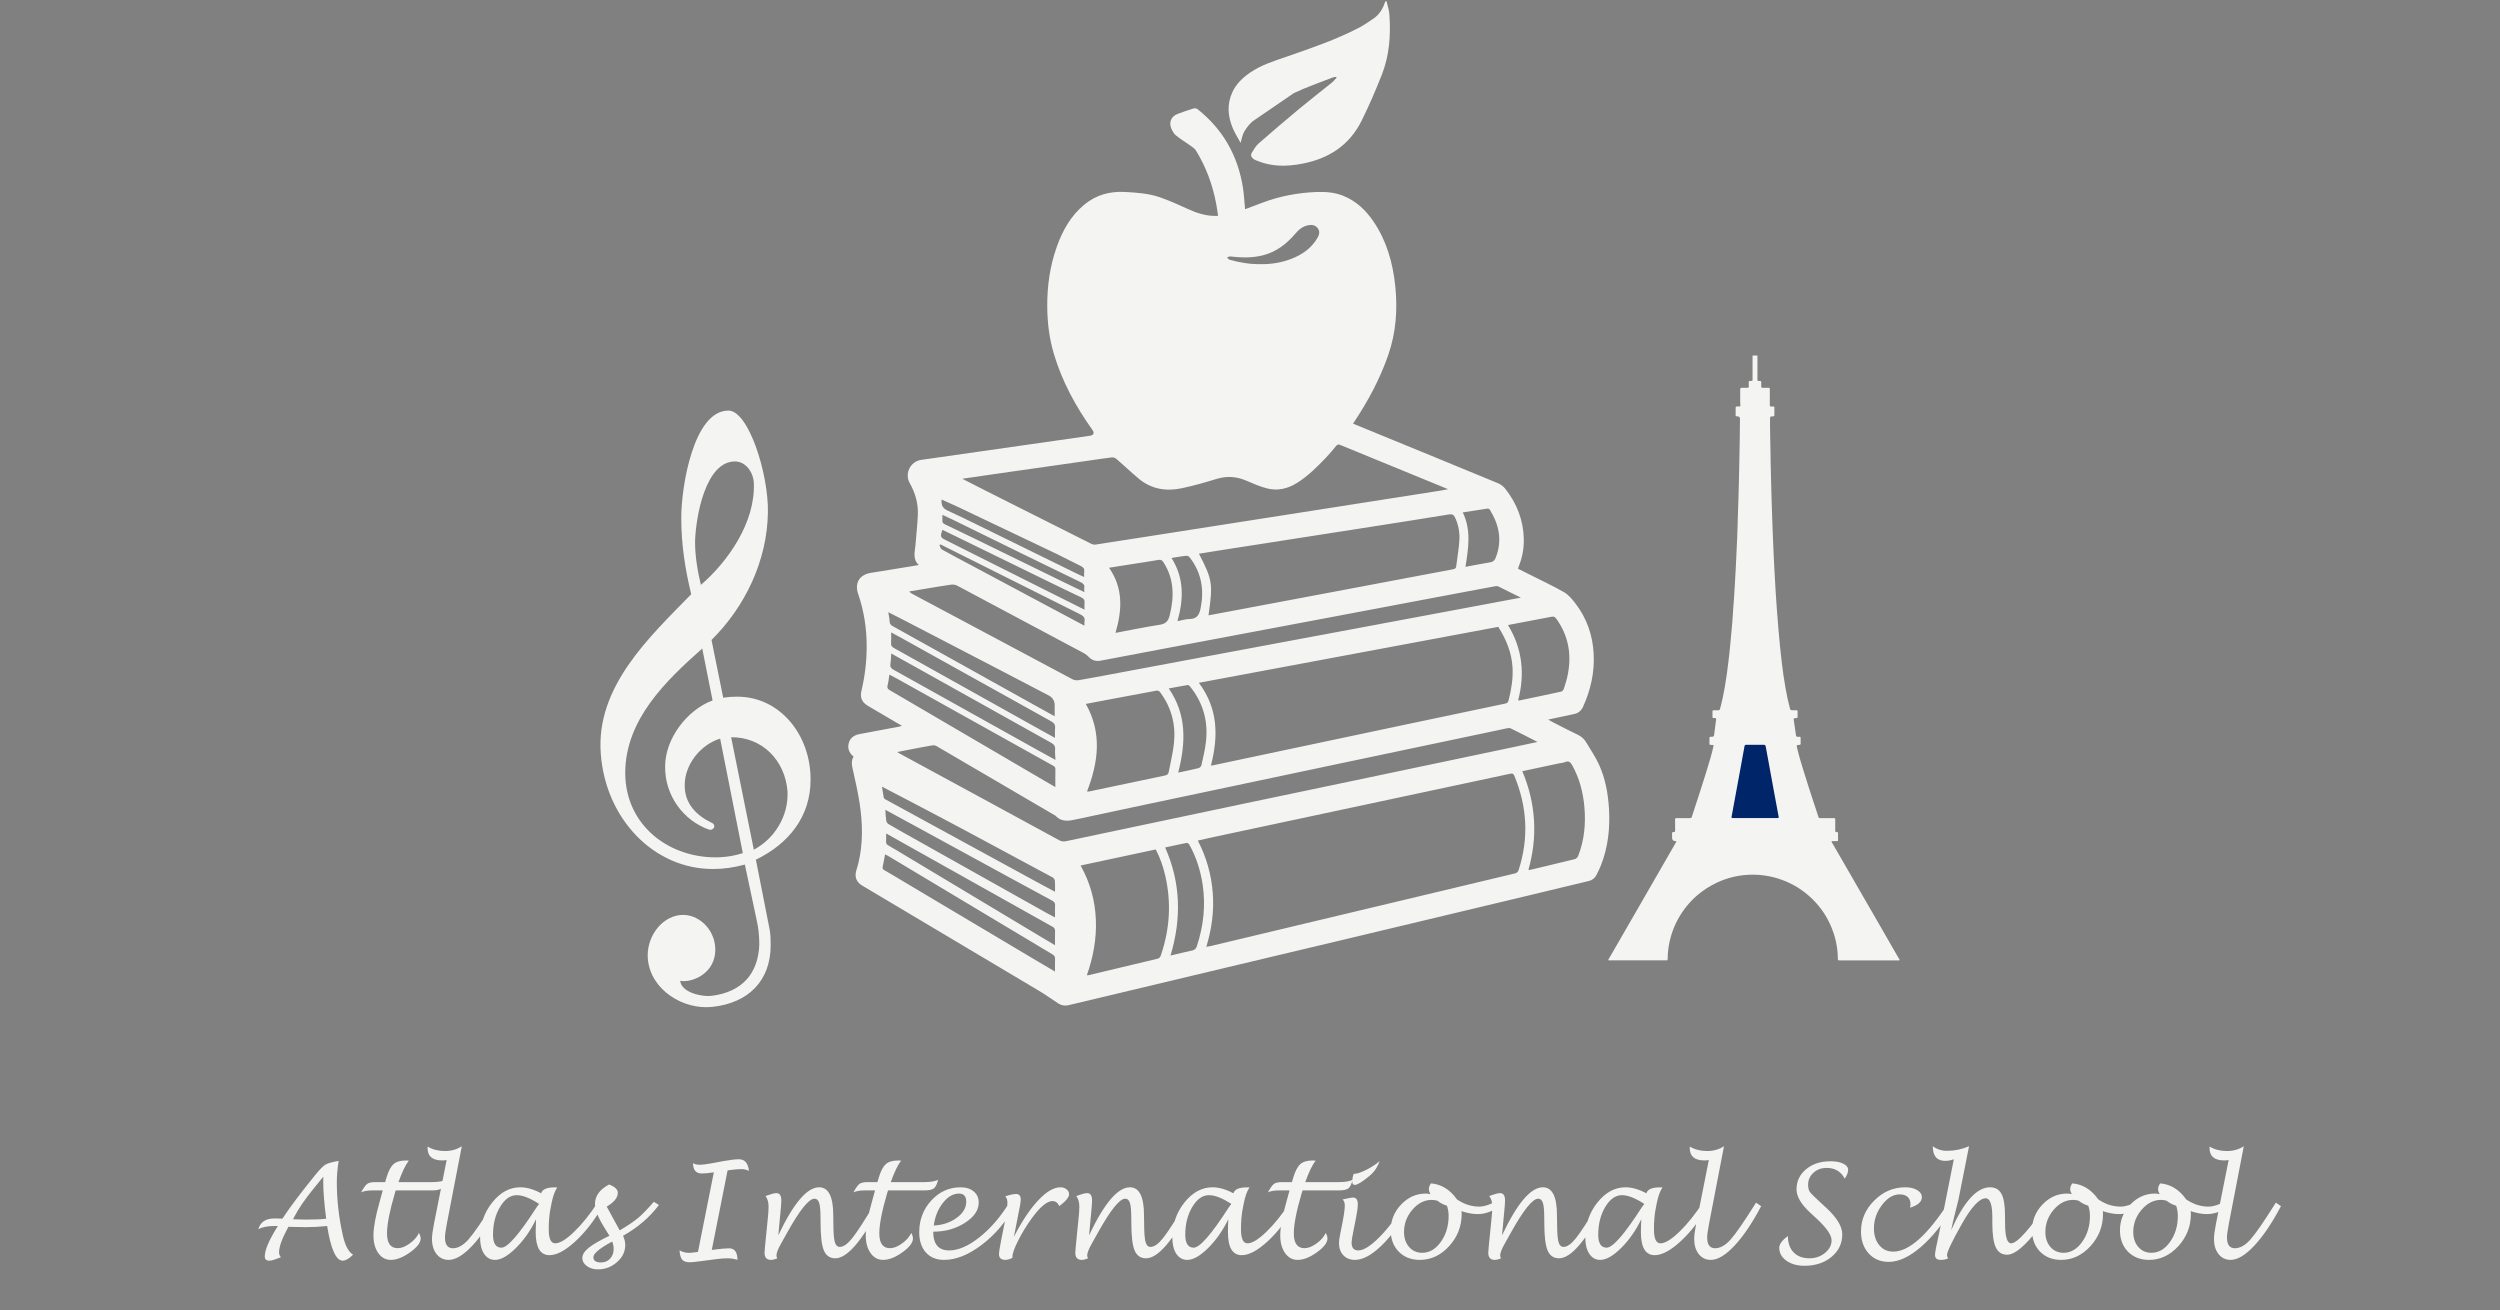
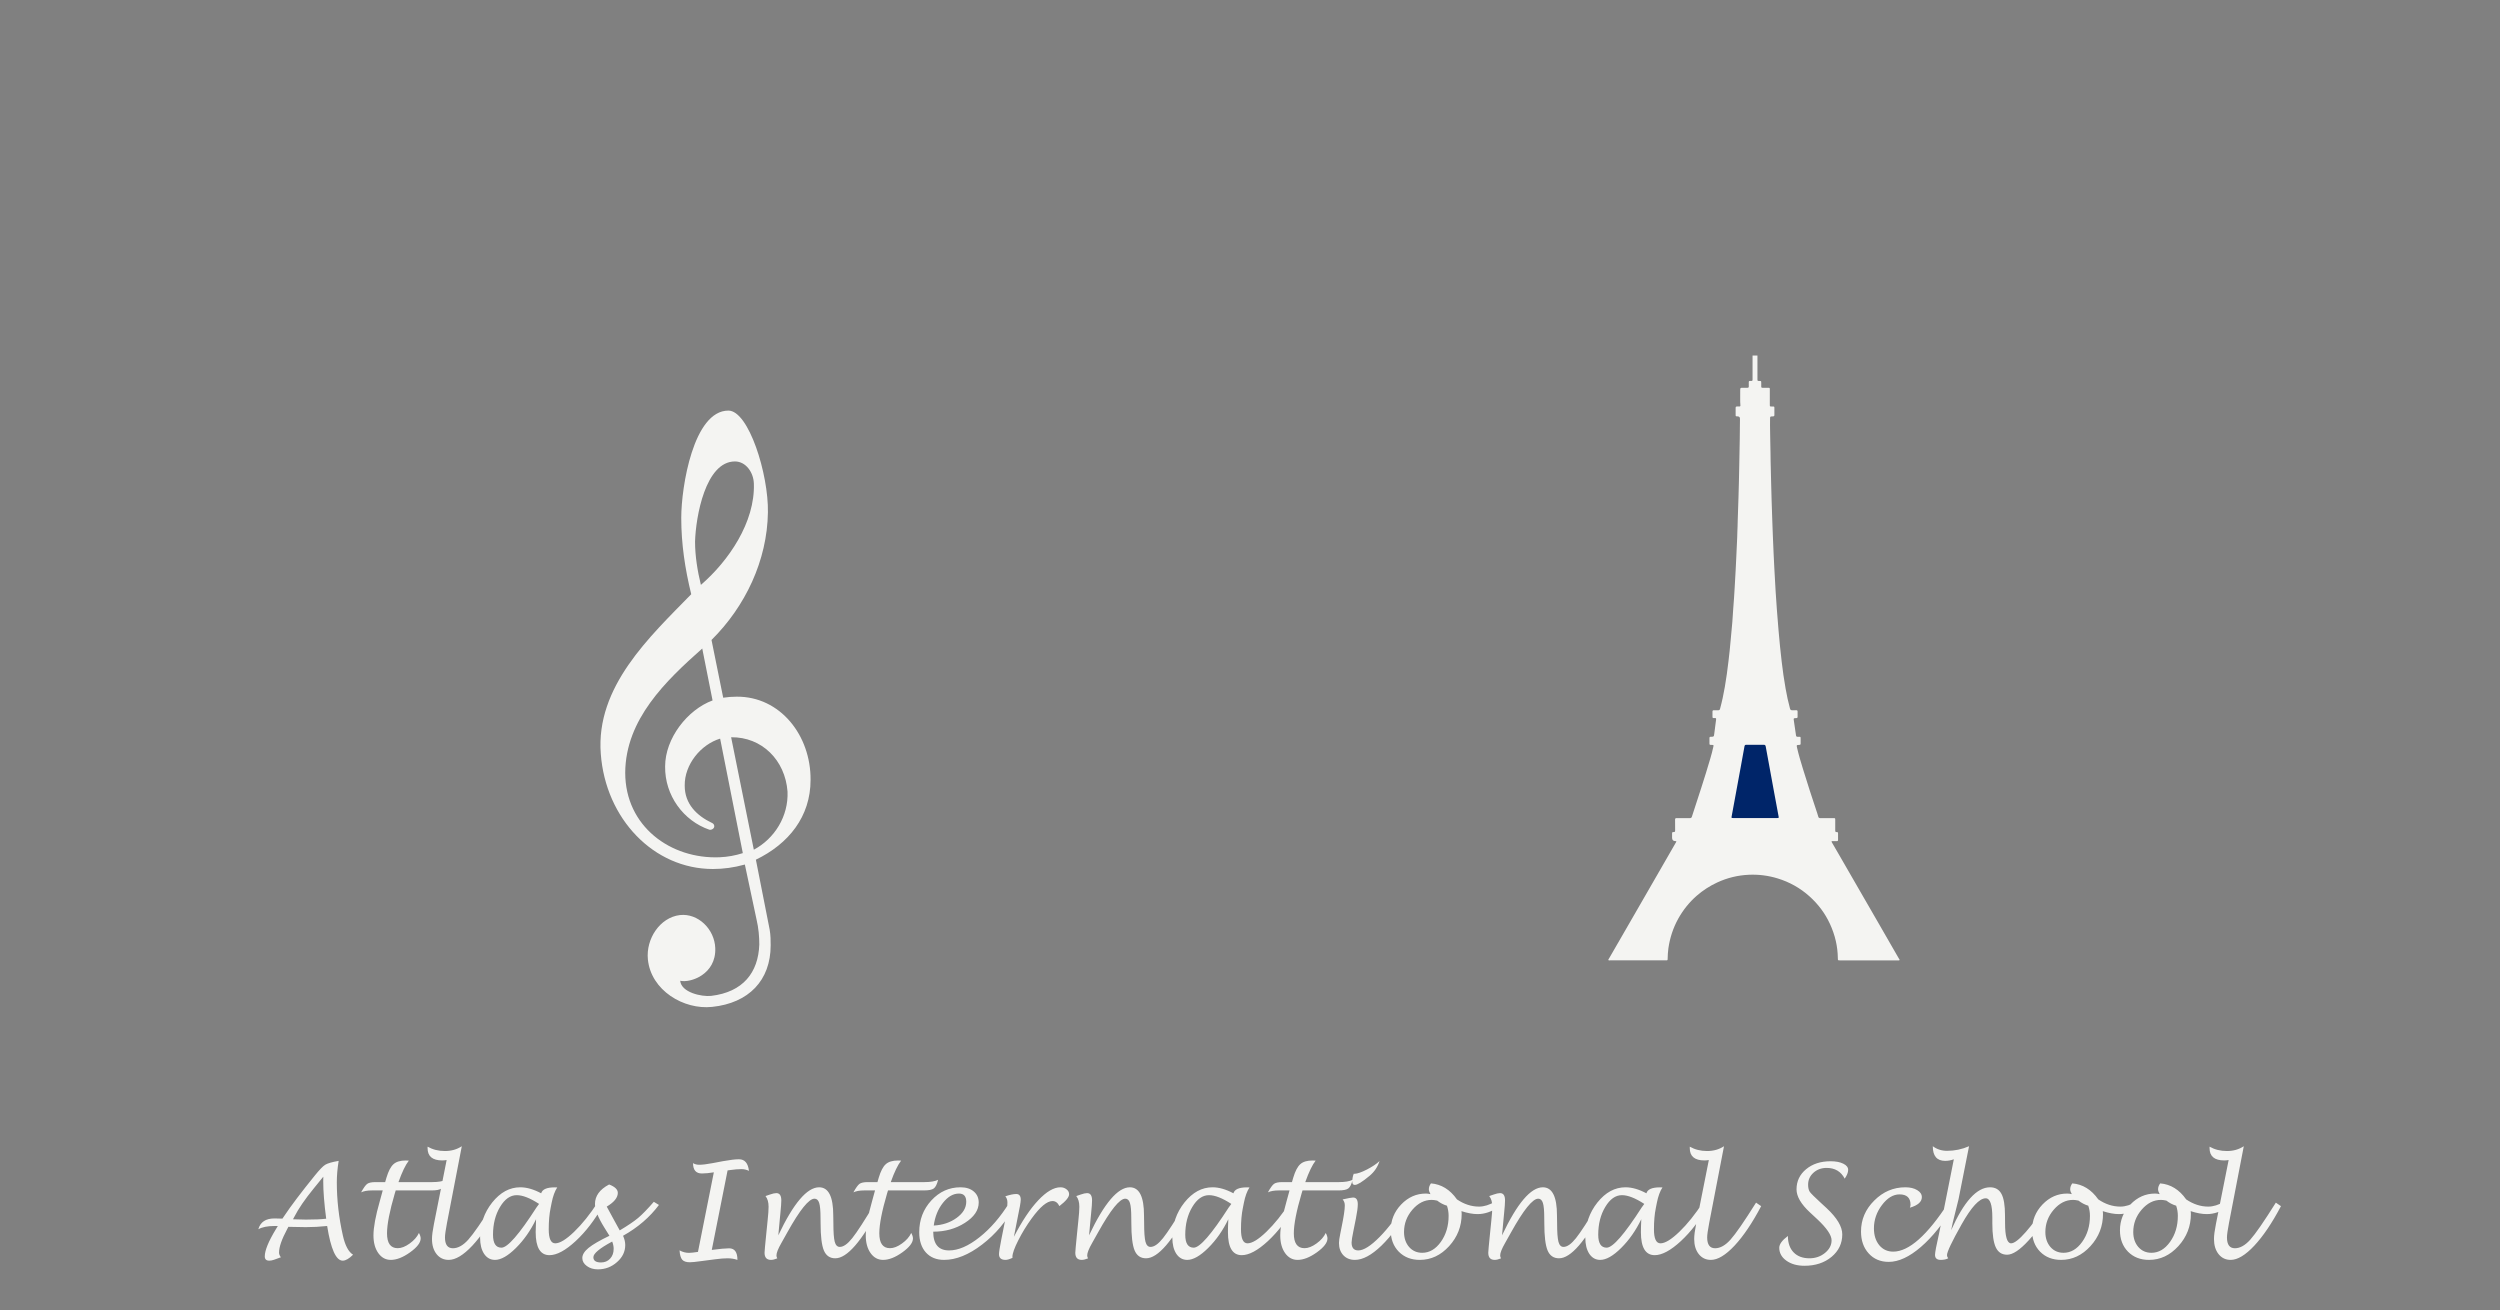
<svg xmlns="http://www.w3.org/2000/svg" width="229" height="120" viewBox="0 0 229 120" fill="none">
  <rect x="0" y="0" width="229" height="120" fill="#808080" stroke="none" />
-   <path fill-rule="evenodd" clip-rule="evenodd" d="M123.936 38.806C124.644 39.096 125.342 39.382 126.039 39.668C129.766 41.197 133.496 42.722 137.216 44.263C137.459 44.365 137.702 44.542 137.864 44.747C138.946 46.106 139.547 47.656 139.581 49.399C139.596 50.24 139.441 51.063 139.129 51.853C139.099 51.927 139.075 52.001 139.043 52.089C139.349 52.242 139.639 52.388 139.929 52.537C141.041 53.097 142.174 53.623 143.256 54.24C143.672 54.476 144.012 54.89 144.311 55.279C145.346 56.628 145.884 58.165 145.978 59.865C146.075 61.577 145.708 63.19 145.009 64.74C144.849 65.095 144.581 65.325 144.187 65.406C143.418 65.563 142.651 65.734 141.812 65.914C141.992 66.015 142.118 66.09 142.248 66.157C143.013 66.546 143.771 66.949 144.545 67.313C144.901 67.48 145.139 67.734 145.33 68.055C145.713 68.703 146.147 69.331 146.457 70.013C147.055 71.315 147.305 72.707 147.386 74.138C147.487 75.895 147.294 77.604 146.651 79.251C146.531 79.555 146.39 79.849 146.239 80.142C146.093 80.425 145.868 80.619 145.546 80.695C143.621 81.156 141.697 81.624 139.772 82.085C134.115 83.437 128.455 84.789 122.798 86.139C119.322 86.966 115.847 87.79 112.374 88.618C107.538 89.769 102.704 90.923 97.87 92.077C97.53 92.158 97.219 92.095 96.932 91.911C96.351 91.533 95.791 91.128 95.197 90.772C92.579 89.205 89.952 87.65 87.329 86.089C84.54 84.429 81.748 82.771 78.961 81.109C78.432 80.794 78.259 80.301 78.444 79.716C78.511 79.503 78.574 79.287 78.628 79.069C79.058 77.274 79.022 75.463 78.754 73.657C78.59 72.559 78.336 71.475 78.095 70.388C78.012 70.015 77.971 69.666 78.189 69.306C77.868 69.043 77.674 68.712 77.706 68.296C77.749 67.738 78.113 67.361 78.7 67.248C79.912 67.016 81.127 66.791 82.34 66.564C82.416 66.551 82.49 66.524 82.621 66.488C81.856 66.038 81.136 65.617 80.418 65.194C80.119 65.019 79.82 64.841 79.521 64.668C78.947 64.335 78.758 63.908 78.914 63.253C79.224 61.937 79.386 60.603 79.388 59.249C79.393 57.591 79.148 55.978 78.608 54.408C78.266 53.416 78.718 52.651 79.746 52.478C81.084 52.253 82.425 52.044 83.766 51.826C83.883 51.808 84 51.781 84.157 51.752C83.568 51.201 83.811 50.541 83.858 49.916C83.925 48.989 84.04 48.067 84.076 47.14C84.114 46.11 83.835 45.141 83.327 44.241C82.839 43.377 83.394 42.266 84.375 42.126C88.496 41.539 92.615 40.95 96.734 40.361C97.753 40.214 98.772 40.068 99.793 39.922C100.2 39.864 100.281 39.679 100.049 39.355C98.529 37.22 97.289 34.942 96.536 32.42C96.113 31.003 95.937 29.55 95.928 28.07C95.917 26.205 96.171 24.387 96.794 22.626C97.319 21.142 98.065 19.796 99.293 18.768C100.391 17.851 101.655 17.504 103.079 17.585C104.154 17.646 105.227 17.718 106.244 18.071C107.108 18.37 107.949 18.748 108.782 19.131C109.607 19.511 110.451 19.79 111.368 19.778C111.418 19.778 111.467 19.774 111.58 19.767C111.521 19.392 111.472 19.034 111.407 18.681C111.08 16.937 110.478 15.297 109.546 13.784C109.447 13.622 109.27 13.502 109.11 13.388C108.649 13.057 108.161 12.76 107.718 12.407C107.529 12.256 107.398 12.009 107.295 11.779C107.047 11.226 107.272 10.671 107.839 10.448C108.332 10.254 108.838 10.088 109.344 9.933C109.447 9.901 109.614 9.933 109.699 10.002C112.03 11.851 113.391 14.267 113.854 17.194C113.955 17.837 113.984 18.489 114.05 19.164C114.585 18.962 115.116 18.759 115.647 18.561C117.228 17.972 118.861 17.655 120.551 17.59C121.41 17.556 122.24 17.612 123.043 17.936C124.222 18.413 125.101 19.243 125.803 20.278C127.018 22.061 127.582 24.07 127.805 26.189C128.032 28.349 127.875 30.479 127.157 32.537C126.419 34.658 125.373 36.631 124.136 38.505C124.075 38.599 124.012 38.691 123.934 38.813L123.936 38.806ZM110.498 86.728C110.673 86.699 110.781 86.685 110.889 86.66C114.232 85.862 117.577 85.063 120.922 84.265C123.72 83.597 126.52 82.931 129.321 82.263C132.488 81.509 135.655 80.758 138.82 79.993C138.928 79.966 139.059 79.836 139.095 79.728C140.058 76.79 139.893 73.902 138.712 71.056C138.634 70.867 138.541 70.831 138.343 70.872C134.591 71.679 130.839 72.478 127.087 73.276C121.738 74.417 116.389 75.557 111.042 76.698C110.61 76.79 110.181 76.891 109.72 76.995C110.514 78.527 110.957 80.106 111.087 81.775C111.22 83.442 110.999 85.07 110.5 86.726L110.498 86.728ZM110.921 70.123C111.015 70.114 111.056 70.114 111.096 70.105C113.152 69.671 115.208 69.234 117.264 68.8C120.978 68.015 124.692 67.228 128.406 66.443C131.559 65.777 134.715 65.109 137.871 64.45C138.058 64.412 138.141 64.337 138.188 64.153C138.436 63.158 138.609 62.162 138.548 61.127C138.467 59.762 137.963 58.561 137.241 57.42C128.104 59.128 118.985 60.83 109.814 62.544C111.578 64.891 111.618 67.439 110.918 70.125L110.921 70.123ZM88.147 43.856C88.962 44.272 89.684 44.646 90.413 45.012C93.605 46.621 96.797 48.227 99.991 49.828C100.09 49.878 100.225 49.9 100.335 49.885C102 49.633 103.662 49.372 105.324 49.111C109.899 48.395 114.47 47.678 119.046 46.963C123.338 46.29 127.632 45.617 131.924 44.945C132.137 44.911 132.351 44.868 132.648 44.812C132.236 44.644 131.908 44.506 131.579 44.371C128.646 43.17 125.711 41.969 122.777 40.761C122.611 40.694 122.51 40.698 122.388 40.846C122.1 41.204 121.803 41.555 121.489 41.888C120.672 42.747 119.835 43.586 118.823 44.225C117.97 44.763 117.048 44.988 116.072 44.74C115.415 44.574 114.783 44.297 114.158 44.027C113.247 43.633 112.347 43.582 111.391 43.881C110.361 44.203 109.317 44.495 108.262 44.72C106.816 45.03 105.45 44.808 104.285 43.827C103.599 43.249 102.949 42.63 102.272 42.043C102.166 41.951 101.986 41.881 101.851 41.897C101.232 41.964 100.618 42.066 100.002 42.153C97.055 42.574 94.106 42.992 91.159 43.415C90.181 43.555 89.205 43.699 88.145 43.854L88.147 43.856ZM110.696 56.365C110.779 56.349 110.858 56.336 110.936 56.322C114.365 55.677 117.793 55.036 121.223 54.388C125.193 53.639 129.161 52.885 133.132 52.139C133.305 52.105 133.37 52.035 133.39 51.864C133.485 51.077 133.631 50.292 133.678 49.5C133.723 48.785 133.597 48.078 133.287 47.415C133.163 47.152 133.024 47.073 132.724 47.122C130.459 47.493 128.192 47.847 125.927 48.202C123.347 48.605 120.769 49.005 118.189 49.408C116.031 49.743 113.874 50.078 111.722 50.416C111.092 50.514 110.464 50.618 109.823 50.721C111.065 53.117 111.116 53.448 110.698 56.365H110.696ZM140.838 67.963C139.965 67.518 139.176 67.111 138.382 66.719C138.285 66.672 138.143 66.688 138.029 66.713C137.309 66.861 136.591 67.021 135.874 67.171C131.55 68.082 127.227 68.991 122.903 69.902C118.969 70.732 115.037 71.562 111.105 72.395C106.973 73.267 102.836 74.136 98.706 75.026C97.98 75.182 97.282 75.366 96.691 74.723C93.053 72.593 89.418 70.462 85.779 68.339C85.678 68.281 85.531 68.254 85.417 68.274C84.692 68.397 83.973 68.537 83.251 68.674C82.913 68.739 82.578 68.807 82.182 68.886C82.29 68.953 82.34 68.989 82.391 69.016C84.785 70.316 87.18 71.614 89.574 72.914C92.057 74.262 94.543 75.609 97.022 76.966C97.235 77.082 97.431 77.1 97.663 77.051C98.65 76.835 99.64 76.633 100.63 76.423C104.953 75.512 109.276 74.597 113.595 73.688C117.75 72.815 121.907 71.949 126.062 71.076C130.205 70.206 134.351 69.335 138.494 68.463C139.252 68.303 140.008 68.141 140.838 67.963ZM139.313 54.743C138.562 54.368 137.898 54.033 137.23 53.709C137.156 53.673 137.052 53.682 136.967 53.697C135.572 53.956 134.178 54.217 132.785 54.48C129.125 55.171 125.465 55.864 121.808 56.554C117.545 57.357 113.283 58.158 109.024 58.963C106.287 59.481 103.549 60 100.812 60.518C100.375 60.601 100.007 60.475 99.701 60.151C99.604 60.05 99.494 59.953 99.374 59.883C99.073 59.71 98.765 59.553 98.459 59.391C94.867 57.474 91.276 55.553 87.68 53.646C87.522 53.562 87.306 53.529 87.131 53.553C86.332 53.664 85.538 53.803 84.744 53.934C84.258 54.012 83.775 54.093 83.289 54.174C83.383 54.298 83.487 54.359 83.593 54.415C85.637 55.506 87.682 56.593 89.727 57.683C92.563 59.197 95.397 60.716 98.239 62.221C98.403 62.306 98.632 62.335 98.817 62.304C99.822 62.135 100.825 61.939 101.829 61.753C105.308 61.103 108.788 60.45 112.268 59.8C116.238 59.058 120.211 58.318 124.183 57.575C127.211 57.009 130.241 56.442 133.271 55.875C135.255 55.504 137.241 55.13 139.317 54.741L139.313 54.743ZM105.862 77.809C103.556 78.302 101.284 78.787 98.981 79.28C99.865 80.853 100.312 82.504 100.382 84.256C100.452 85.995 100.139 87.68 99.554 89.337C99.631 89.333 99.671 89.337 99.71 89.328C101.804 88.827 103.898 88.323 105.994 87.828C106.192 87.781 106.273 87.686 106.336 87.502C107.16 85.095 107.308 82.652 106.728 80.175C106.537 79.361 106.269 78.569 105.864 77.809H105.862ZM99.572 72.5C99.662 72.505 99.694 72.512 99.721 72.507C102.056 72.014 104.388 71.517 106.726 71.034C106.928 70.991 107.022 70.897 107.056 70.708C107.22 69.817 107.452 68.933 107.54 68.035C107.706 66.35 107.299 64.796 106.276 63.422C106.17 63.28 106.075 63.235 105.898 63.269C104.406 63.554 102.911 63.829 101.417 64.108C100.778 64.227 100.139 64.351 99.46 64.479C100.965 67.14 100.612 69.803 99.572 72.5ZM139.443 70.642C140.058 72.093 140.417 73.578 140.514 75.128C140.611 76.675 140.422 78.189 140.004 79.676C140.06 79.687 140.08 79.698 140.098 79.694C141.488 79.363 142.878 79.037 144.262 78.693C144.379 78.664 144.511 78.524 144.559 78.407C145.123 76.975 145.263 75.481 145.134 73.958C145.018 72.593 144.68 71.288 144.005 70.082C143.846 69.797 143.684 69.673 143.355 69.808C143.159 69.887 142.939 69.896 142.728 69.941C141.643 70.172 140.559 70.404 139.441 70.642H139.443ZM138.134 57.254C139.461 59.44 139.689 61.741 139.063 64.141C139.133 64.157 139.153 64.166 139.169 64.164C140.447 63.896 141.727 63.633 143 63.352C143.099 63.33 143.213 63.197 143.249 63.089C143.387 62.664 143.524 62.232 143.609 61.793C143.969 59.955 143.679 58.243 142.575 56.7C142.471 56.556 142.372 56.444 142.156 56.487C140.836 56.745 139.511 56.991 138.137 57.252L138.134 57.254ZM101.588 52.008C102.911 53.895 102.785 55.906 102.179 57.971C103.567 57.713 104.886 57.434 106.215 57.231C106.771 57.146 107.007 56.916 107.142 56.372C107.569 54.669 107.56 53.041 106.577 51.509C106.453 51.315 106.339 51.25 106.111 51.288C105.367 51.419 104.62 51.527 103.876 51.644C103.133 51.761 102.389 51.88 101.588 52.006V52.008ZM96.671 72.093C96.671 71.508 96.664 70.987 96.675 70.467C96.68 70.296 96.612 70.219 96.47 70.141C91.702 67.486 86.935 64.825 82.169 62.166C81.944 62.041 81.714 61.924 81.469 61.795C81.41 62.153 81.386 62.461 81.307 62.754C81.24 62.997 81.307 63.107 81.521 63.233C86.094 65.903 90.662 68.582 95.231 71.259C95.694 71.531 96.162 71.799 96.671 72.096V72.093ZM106.728 77.629C108.161 80.859 108.235 84.15 107.218 87.529C107.918 87.365 108.559 87.203 109.207 87.065C109.447 87.014 109.558 86.894 109.634 86.663C110.239 84.829 110.448 82.96 110.165 81.048C109.971 79.746 109.576 78.506 108.934 77.352C108.894 77.28 108.761 77.197 108.692 77.211C108.041 77.337 107.396 77.485 106.728 77.629ZM96.639 88.995C96.639 88.555 96.626 88.199 96.644 87.841C96.655 87.628 96.569 87.515 96.389 87.41C91.373 84.409 86.359 81.404 81.345 78.398C81.264 78.349 81.177 78.313 81.071 78.259C80.997 78.657 80.943 79.019 80.857 79.375C80.814 79.552 80.866 79.629 81.012 79.712C81.57 80.031 82.121 80.364 82.672 80.693C86.827 83.167 90.982 85.639 95.136 88.111C95.616 88.397 96.097 88.678 96.639 88.995ZM81.638 59.859C81.611 60.212 81.611 60.522 81.561 60.821C81.514 61.103 81.633 61.228 81.863 61.357C86.348 63.851 90.827 66.355 95.31 68.856C95.751 69.102 96.194 69.34 96.682 69.608C96.666 69.248 96.621 68.948 96.648 68.658C96.677 68.328 96.533 68.175 96.261 68.024C92.401 65.876 88.546 63.719 84.69 61.561C83.685 60.999 82.681 60.439 81.638 59.859ZM96.608 65.613C96.608 65.235 96.605 64.918 96.608 64.603C96.612 64.198 96.407 63.885 96.079 63.714C93.234 62.218 90.379 60.743 87.527 59.26C85.961 58.446 84.395 57.632 82.828 56.82C82.36 56.577 81.885 56.34 81.368 56.077C81.415 56.392 81.48 56.651 81.487 56.912C81.492 57.139 81.588 57.252 81.777 57.357C86.047 59.73 90.314 62.11 94.581 64.488C95.238 64.855 95.897 65.219 96.608 65.613ZM92.541 80.416C89.407 78.707 86.274 76.997 83.14 75.287C82.488 74.932 81.836 74.579 81.098 74.178C81.125 74.561 81.129 74.865 81.177 75.162C81.195 75.278 81.282 75.425 81.381 75.483C82.076 75.892 82.78 76.282 83.482 76.678C87.599 78.99 91.717 81.3 95.836 83.61C96.086 83.75 96.342 83.88 96.641 84.04C96.641 83.624 96.628 83.275 96.646 82.931C96.657 82.713 96.569 82.603 96.387 82.504M96.639 67.59C96.639 67.252 96.617 66.976 96.646 66.706C96.677 66.389 96.56 66.222 96.279 66.065C91.729 63.541 87.183 61.006 82.636 58.473C82.31 58.291 81.982 58.118 81.629 57.926C81.629 58.291 81.647 58.603 81.622 58.916C81.604 59.15 81.705 59.258 81.894 59.364C86.386 61.87 90.874 64.38 95.364 66.888C95.769 67.115 96.178 67.336 96.639 67.59ZM96.639 86.579C96.639 86.103 96.63 85.698 96.644 85.293C96.65 85.097 96.59 84.989 96.41 84.888C92.151 82.508 87.9 80.119 83.646 77.733C82.848 77.285 82.049 76.837 81.17 76.345C81.17 76.628 81.186 76.849 81.165 77.064C81.147 77.253 81.215 77.355 81.379 77.447C81.894 77.739 82.4 78.047 82.906 78.351C87.075 80.85 91.24 83.349 95.406 85.849C95.796 86.082 96.187 86.312 96.641 86.582L96.639 86.579ZM87.968 75.829C86.267 74.921 84.558 74.03 82.85 73.132C82.184 72.782 81.516 72.437 80.79 72.059C80.85 72.433 80.893 72.752 80.956 73.07C80.97 73.132 81.051 73.195 81.116 73.229C82.555 74.019 83.997 74.804 85.442 75.591C88.809 77.429 92.176 79.267 95.544 81.102C95.892 81.293 96.248 81.476 96.639 81.683C96.639 81.316 96.657 81.008 96.63 80.704C96.619 80.587 96.533 80.432 96.434 80.378M107.922 70.773C108.588 70.629 109.189 70.51 109.78 70.363C109.886 70.336 110.023 70.208 110.046 70.105C110.203 69.398 110.379 68.692 110.462 67.977C110.685 66.085 110.214 64.376 109.009 62.884C108.957 62.821 108.86 62.738 108.8 62.747C108.233 62.839 107.668 62.949 107.058 63.062C108.734 65.487 108.613 68.073 107.922 70.775V70.773ZM134.236 51.923C135.028 51.776 135.768 51.626 136.51 51.509C136.782 51.466 136.913 51.322 137.005 51.09C137.626 49.525 137.322 48.069 136.467 46.686C136.431 46.627 136.319 46.576 136.251 46.587C135.507 46.695 134.765 46.814 133.991 46.936C134.776 48.56 134.508 50.218 134.236 51.923ZM99.341 55.846C99.341 55.596 99.323 55.4 99.345 55.209C99.374 54.955 99.266 54.829 99.044 54.723C98.009 54.235 96.983 53.733 95.955 53.232C93.231 51.902 90.507 50.569 87.783 49.239C87.299 49.003 86.811 48.771 86.323 48.535C86.107 49.16 86.132 49.226 86.654 49.486C89.612 50.969 92.57 52.453 95.53 53.938C96.779 54.563 98.029 55.189 99.343 55.846H99.341ZM96.819 50.753C93.848 49.331 90.874 47.916 87.898 46.504C87.358 46.247 86.807 46.011 86.254 45.761C86.202 46.254 86.335 46.556 86.814 46.776C88.501 47.554 90.161 48.387 91.828 49.203C94.082 50.308 96.335 51.414 98.589 52.521C98.817 52.631 99.046 52.732 99.309 52.856C99.309 52.665 99.291 52.512 99.314 52.364C99.35 52.103 99.251 51.965 99.01 51.851M107.855 56.898C108.275 56.82 108.615 56.707 108.955 56.703C109.627 56.696 109.852 56.334 109.974 55.726C110.313 54.042 110.066 52.501 109.022 51.115C108.948 51.016 108.802 50.895 108.701 50.906C108.251 50.946 107.805 51.034 107.31 51.111C108.476 52.951 108.428 54.874 107.855 56.898ZM115.431 24.196C116.432 24.216 117.406 24.059 118.337 23.69C119.32 23.301 120.148 22.712 120.69 21.774C120.856 21.486 120.917 21.186 120.71 20.91C120.494 20.62 120.173 20.563 119.828 20.631C119.329 20.728 118.965 21.034 118.65 21.405C117.844 22.352 116.895 23.083 115.669 23.391C114.684 23.636 113.688 23.607 112.691 23.49C112.599 23.479 112.495 23.551 112.399 23.584C112.475 23.656 112.54 23.767 112.628 23.791C113.544 24.048 114.477 24.21 115.435 24.194L115.431 24.196ZM93.922 50.863C91.713 49.781 89.504 48.695 87.295 47.613C86.989 47.462 86.676 47.323 86.323 47.158C86.323 47.359 86.335 47.511 86.321 47.662C86.301 47.858 86.391 47.95 86.562 48.031C87.457 48.454 88.348 48.884 89.239 49.32C91.963 50.65 94.687 51.981 97.411 53.313C98.034 53.617 98.657 53.916 99.336 54.242C99.325 54.087 99.296 53.981 99.316 53.886C99.386 53.556 99.197 53.428 98.933 53.301M86.823 50.204C86.598 50.092 86.371 49.979 86.143 49.867C86.112 49.887 86.083 49.909 86.051 49.93C86.123 50.067 86.159 50.267 86.272 50.33C87.18 50.838 88.103 51.318 89.02 51.808C91.045 52.89 93.069 53.972 95.094 55.054C96.488 55.798 97.883 56.538 99.338 57.315C99.338 57.148 99.32 57.033 99.341 56.925C99.408 56.572 99.233 56.413 98.929 56.262" fill="#F4F4F2" />
-   <path fill-rule="evenodd" clip-rule="evenodd" d="M114.725 11.123C114.425 11.388 114.164 11.723 113.964 12.072C113.802 12.355 113.755 12.706 113.638 13.087C113.406 12.661 113.143 12.245 112.947 11.798C112.471 10.695 112.365 9.568 112.884 8.446C113.231 7.692 113.811 7.137 114.482 6.669C115.528 5.94 116.735 5.58 117.919 5.169C120.125 4.399 122.341 3.65 124.422 2.571C124.908 2.319 125.369 2.008 125.821 1.695C126.372 1.315 126.694 0.762 126.887 0.13H127.011C127.101 0.535 127.243 0.935 127.27 1.345C127.402 3.227 127.27 5.09 126.57 6.858C126.008 8.28 125.405 9.69 124.723 11.058C123.607 13.3 121.727 14.528 119.284 14.994C117.885 15.262 116.529 15.284 115.195 14.742C115.082 14.695 114.961 14.657 114.862 14.589C114.648 14.443 114.515 14.243 114.668 13.991C114.848 13.698 115.021 13.377 115.273 13.156C116.508 12.074 117.757 11.008 119.021 9.958C119.993 9.15 120.996 8.379 121.979 7.584C122.148 7.45 122.283 7.274 122.433 7.117C122.418 7.092 122.402 7.065 122.384 7.04C122.28 7.058 122.17 7.06 122.073 7.099C120.879 7.569 119.657 7.98 118.504 8.536" fill="#F4F4F2" />
  <path fill-rule="evenodd" clip-rule="evenodd" d="M160.982 32.569C160.982 33.965 160.982 33.32 160.982 34.717C160.982 34.895 160.982 34.895 161.162 34.897C161.328 34.897 161.328 34.897 161.33 35.066C161.33 35.182 161.33 35.297 161.33 35.412C161.33 35.491 161.364 35.522 161.443 35.522C161.616 35.522 161.789 35.522 161.962 35.522C162.111 35.522 162.115 35.527 162.115 35.682C162.115 36.145 162.115 36.609 162.115 37.07C162.115 37.232 162.12 37.234 162.275 37.236C162.561 37.236 162.534 37.207 162.534 37.499C162.534 37.668 162.531 37.839 162.534 38.008C162.536 38.1 162.504 38.138 162.408 38.141C162.138 38.143 162.138 38.147 162.138 38.413C162.138 38.775 162.127 39.139 162.142 39.501C162.165 39.978 162.142 40.457 162.167 40.934C162.19 41.35 162.172 41.767 162.187 42.183C162.212 42.871 162.221 43.562 162.237 44.252C162.248 44.788 162.266 45.323 162.28 45.858C162.298 46.535 162.32 47.212 162.349 47.889C162.367 48.29 162.379 48.69 162.394 49.091C162.414 49.642 162.439 50.191 162.464 50.742C162.484 51.192 162.509 51.642 162.531 52.091C162.57 52.786 162.606 53.484 162.648 54.179C162.682 54.739 162.72 55.301 162.763 55.861C162.813 56.496 162.864 57.128 162.916 57.76C162.995 58.716 163.094 59.67 163.204 60.621C163.301 61.444 163.415 62.263 163.562 63.08C163.67 63.692 163.798 64.299 163.962 64.897C163.994 65.012 164.043 65.068 164.169 65.059C164.288 65.05 164.407 65.059 164.527 65.057C164.619 65.053 164.662 65.084 164.659 65.183C164.655 65.341 164.655 65.5 164.659 65.658C164.659 65.741 164.63 65.772 164.545 65.777C164.277 65.786 164.282 65.788 164.322 66.049C164.389 66.483 164.452 66.917 164.513 67.354C164.527 67.455 164.567 67.491 164.668 67.491C164.968 67.491 164.936 67.451 164.938 67.763C164.938 67.878 164.936 67.995 164.938 68.11C164.938 68.191 164.911 68.227 164.826 68.231C164.56 68.242 164.556 68.245 164.612 68.501C164.756 69.138 164.947 69.761 165.136 70.384C165.559 71.767 166.005 73.141 166.466 74.514C166.497 74.608 166.531 74.705 166.553 74.802C166.578 74.905 166.634 74.941 166.742 74.941C167.143 74.937 167.545 74.939 167.946 74.941C168.106 74.941 168.108 74.946 168.108 75.105C168.108 75.425 168.11 75.746 168.108 76.066C168.108 76.169 168.128 76.232 168.247 76.219C168.339 76.21 168.369 76.255 168.366 76.343C168.362 76.538 168.364 76.736 168.366 76.932C168.366 77.015 168.335 77.051 168.252 77.049C168.121 77.046 167.989 77.049 167.858 77.049C167.766 77.046 167.748 77.073 167.795 77.154C168.085 77.652 168.371 78.149 168.659 78.646C169.235 79.645 169.811 80.643 170.386 81.642C170.915 82.56 171.448 83.478 171.977 84.398C172.499 85.304 173.018 86.208 173.54 87.115C173.673 87.347 173.808 87.574 173.938 87.805C173.963 87.848 174.024 87.893 173.99 87.947C173.961 87.992 173.898 87.97 173.848 87.97C172.962 87.97 172.074 87.97 171.187 87.97C170.301 87.97 169.412 87.97 168.526 87.97C168.351 87.97 168.348 87.965 168.346 87.785C168.337 86.681 168.085 85.633 167.624 84.632C167.174 83.653 166.538 82.812 165.739 82.097C164.891 81.338 163.917 80.794 162.826 80.461C161.969 80.2 161.094 80.088 160.201 80.128C159.184 80.173 158.213 80.409 157.288 80.839C156.609 81.154 155.986 81.557 155.421 82.049C154.733 82.65 154.17 83.356 153.725 84.155C153.255 85.005 152.96 85.914 152.823 86.874C152.776 87.203 152.764 87.533 152.755 87.864C152.755 87.943 152.726 87.968 152.656 87.968C152.625 87.968 152.594 87.968 152.564 87.968C150.87 87.968 149.177 87.968 147.485 87.968C147.433 87.968 147.364 87.995 147.334 87.943C147.305 87.891 147.359 87.844 147.386 87.799C148.061 86.627 148.74 85.455 149.415 84.283C150.083 83.124 150.751 81.964 151.419 80.805C152.119 79.588 152.821 78.374 153.52 77.157C153.577 77.06 153.568 77.049 153.455 77.046C153.26 77.04 153.163 76.938 153.163 76.738C153.163 76.608 153.165 76.475 153.163 76.345C153.16 76.25 153.201 76.205 153.293 76.216C153.415 76.23 153.444 76.174 153.442 76.061C153.435 75.733 153.442 75.404 153.437 75.078C153.437 74.97 153.475 74.939 153.579 74.939C153.979 74.943 154.382 74.939 154.782 74.943C154.895 74.943 154.946 74.903 154.98 74.799C155.552 73.036 156.141 71.277 156.66 69.495C156.766 69.129 156.87 68.76 156.946 68.386C156.975 68.247 156.964 68.236 156.82 68.233C156.575 68.233 156.586 68.254 156.586 68.002C156.586 67.871 156.588 67.738 156.586 67.608C156.586 67.525 156.615 67.484 156.701 67.491C156.705 67.491 156.71 67.491 156.712 67.491C156.993 67.482 156.993 67.482 157.029 67.192C157.083 66.76 157.135 66.328 157.196 65.896C157.209 65.795 157.173 65.775 157.086 65.775C156.852 65.779 156.863 65.795 156.863 65.547C156.863 65.424 156.863 65.3 156.863 65.176C156.863 65.093 156.901 65.057 156.982 65.059C157.117 65.059 157.252 65.055 157.387 65.059C157.486 65.064 157.531 65.021 157.556 64.929C157.738 64.263 157.88 63.588 157.997 62.907C158.132 62.119 158.242 61.33 158.332 60.538C158.406 59.904 158.48 59.267 158.53 58.63C158.572 58.075 158.635 57.519 158.683 56.964C158.714 56.588 158.732 56.21 158.759 55.834C158.786 55.459 158.818 55.083 158.842 54.705C158.863 54.422 158.878 54.136 158.894 53.853C158.926 53.333 158.959 52.816 158.982 52.296C158.995 51.97 159.016 51.642 159.031 51.315C159.065 50.65 159.092 49.984 159.124 49.318C159.133 49.102 159.128 48.886 159.144 48.67C159.166 48.364 159.16 48.054 159.173 47.745C159.205 46.999 159.225 46.252 159.247 45.505C159.261 45.057 159.268 44.612 159.283 44.164C159.301 43.679 159.301 43.193 159.315 42.707C159.337 41.863 159.342 41.02 159.362 40.176C159.376 39.598 159.369 39.02 159.38 38.442C159.38 38.422 159.38 38.404 159.38 38.383C159.394 38.22 159.316 38.138 159.148 38.138C158.986 38.138 158.984 38.134 158.984 37.978C158.984 37.778 158.989 37.578 158.984 37.376C158.982 37.272 159.013 37.225 159.124 37.234C159.193 37.241 159.263 37.234 159.331 37.234C159.403 37.234 159.427 37.196 159.421 37.13C159.382 36.699 159.414 36.267 159.403 35.835C159.403 35.803 159.403 35.774 159.403 35.743C159.407 35.531 159.418 35.52 159.625 35.52C159.771 35.52 159.918 35.518 160.064 35.52C160.152 35.522 160.19 35.488 160.188 35.398C160.183 35.27 160.19 35.144 160.188 35.016C160.185 34.926 160.219 34.89 160.309 34.892C160.552 34.899 160.534 34.908 160.534 34.656C160.534 33.252 160.534 33.97 160.534 32.566" fill="#F4F4F2" />
  <path fill-rule="evenodd" clip-rule="evenodd" d="M160.766 74.932C160.095 74.932 159.423 74.932 158.752 74.932C158.597 74.932 158.593 74.925 158.62 74.775C158.894 73.281 159.171 71.787 159.445 70.294C159.564 69.651 159.684 69.005 159.796 68.359C159.814 68.256 159.866 68.222 159.958 68.222C160.493 68.222 161.031 68.222 161.566 68.222C161.686 68.222 161.722 68.283 161.742 68.389C161.996 69.783 162.253 71.178 162.509 72.575C162.644 73.315 162.783 74.053 162.921 74.793C162.943 74.919 162.934 74.932 162.801 74.932C162.122 74.932 161.443 74.932 160.766 74.932Z" fill="#002569" />
  <path d="M66.247 63.91C66.656 63.847 67.066 63.816 67.475 63.816C71.477 63.784 74.28 67.374 74.248 71.439C74.248 74.809 72.233 77.299 69.239 78.747L70.499 85.142C70.593 85.678 70.593 86.15 70.593 86.591C70.593 89.805 68.578 91.884 65.237 92.23C62.623 92.514 59.629 90.719 59.346 87.885C59.157 85.995 60.448 84.043 62.275 83.82C63.944 83.631 65.455 85.111 65.518 86.845C65.613 89.27 63.219 90.058 62.306 89.837C62.401 90.908 64.259 91.317 65.14 91.223C68.069 90.876 69.457 89.081 69.552 86.528C69.552 85.835 69.489 85.016 69.3 84.229L68.229 79.191C67.221 79.474 66.245 79.6 65.3 79.6C59.881 79.6 55.472 75 55.032 69.048C54.559 62.905 59.503 58.338 63.316 54.431C62.749 52.101 62.403 49.831 62.403 47.438C62.403 44.572 63.53 37.61 66.719 37.61C68.584 37.61 70.404 43.438 70.341 46.934C70.278 51.345 68.263 55.565 65.174 58.62L66.245 63.912L66.247 63.91ZM65.964 67.658C64.2 68.193 62.688 70.02 62.72 71.974C62.72 73.643 63.822 74.714 65.208 75.376C65.365 75.438 65.428 75.564 65.428 75.69C65.428 75.879 65.208 76.037 64.987 76.005C62.594 75.186 60.891 72.854 60.925 70.209C60.925 67.626 62.972 65.01 65.271 64.16L64.326 59.404C60.988 62.365 57.301 65.894 57.27 70.775C57.27 75.69 61.427 78.714 65.932 78.525C66.656 78.493 67.349 78.367 68.042 78.147L65.964 67.658ZM69.052 44.284C69.021 43.276 68.326 42.268 67.32 42.268C64.621 42.268 63.73 47.341 63.667 49.608C63.667 50.931 63.887 52.285 64.202 53.576C66.722 51.403 69.18 47.843 69.054 44.284H69.052ZM69.052 77.832C70.942 76.824 72.233 74.777 72.138 72.507C71.918 69.61 69.776 67.498 66.971 67.532L69.05 77.832H69.052Z" fill="#F4F4F2" />
  <path d="M26.416 112.377L26.299 112.6C25.807 113.518 25.561 114.229 25.561 114.732C25.561 114.881 25.617 115.025 25.73 115.166C25.637 115.197 25.426 115.273 25.098 115.395C24.945 115.449 24.801 115.477 24.664 115.477C24.391 115.477 24.254 115.346 24.254 115.084C24.254 114.541 24.592 113.713 25.268 112.6L25.449 112.301H25.15C24.51 112.301 24.014 112.4 23.662 112.6C23.846 111.939 24.34 111.609 25.145 111.609L25.871 111.627L26.029 111.393C26.643 110.471 27.58 109.23 28.842 107.672C29.268 107.145 29.586 106.816 29.797 106.688C30.008 106.559 30.416 106.441 31.021 106.336C30.908 107.039 30.852 107.693 30.852 108.299C30.852 109.904 31.037 111.531 31.408 113.18C31.611 114.086 31.922 114.67 32.34 114.932C31.973 115.295 31.658 115.477 31.396 115.477C30.779 115.477 30.303 114.418 29.967 112.301C29.322 112.371 28.672 112.406 28.016 112.406L26.416 112.377ZM26.838 111.686L28.021 111.715C28.83 111.715 29.449 111.688 29.879 111.633C29.699 110.262 29.609 109.125 29.609 108.223L29.615 107.783C29.486 107.947 29.197 108.303 28.748 108.85C27.936 109.846 27.34 110.715 26.961 111.457L26.838 111.686ZM38.375 112.939C38.48 113.131 38.533 113.299 38.533 113.443C38.533 113.826 38.209 114.25 37.56 114.715C36.916 115.176 36.328 115.406 35.797 115.406C35.328 115.406 34.945 115.197 34.648 114.779C34.355 114.361 34.209 113.822 34.209 113.162C34.209 112.428 34.402 111.383 34.789 110.027L35.059 109.043H34.068C33.654 109.043 33.324 109.102 33.078 109.219C33.305 108.805 33.492 108.545 33.641 108.439C33.789 108.334 34.041 108.281 34.397 108.281H35.281L35.398 107.877C35.578 107.275 35.793 106.863 36.043 106.641C36.293 106.414 36.668 106.301 37.168 106.301C37.227 106.301 37.32 106.305 37.449 106.312C37.145 106.703 36.828 107.359 36.5 108.281H39.594C40.137 108.281 40.551 108.211 40.836 108.07C40.738 108.473 40.607 108.736 40.443 108.861C40.283 108.982 39.982 109.043 39.541 109.043H36.248C36.209 109.172 36.18 109.268 36.16 109.33C35.688 110.939 35.451 112.154 35.451 112.975C35.451 113.881 35.777 114.334 36.43 114.334C36.766 114.334 37.131 114.191 37.525 113.906C37.924 113.621 38.207 113.299 38.375 112.939ZM45.705 110.484C44.897 112.02 44.084 113.225 43.268 114.1C42.451 114.971 41.728 115.406 41.1 115.406C40.643 115.406 40.273 115.23 39.992 114.879C39.711 114.523 39.57 114.061 39.57 113.49C39.57 113.17 39.629 112.717 39.746 112.131L40.912 106.26C40.76 106.283 40.627 106.295 40.514 106.295C39.615 106.295 39.166 105.92 39.166 105.17V105.035C39.635 105.301 40.164 105.434 40.754 105.434C41.344 105.434 41.859 105.287 42.301 104.994L40.941 112.043C40.82 112.676 40.76 113.111 40.76 113.35C40.76 114.01 41.002 114.34 41.486 114.34C41.955 114.34 42.426 114.076 42.898 113.549C43.375 113.018 44.154 111.889 45.236 110.162L45.705 110.484ZM49.103 111.68C48.603 112.715 47.986 113.596 47.252 114.322C46.522 115.045 45.885 115.406 45.342 115.406C44.928 115.406 44.596 115.223 44.346 114.855C44.1 114.484 43.977 113.992 43.977 113.379C43.977 112.156 44.346 111.08 45.084 110.15C45.826 109.221 46.684 108.756 47.656 108.756C48.246 108.756 48.885 108.939 49.572 109.307C49.674 108.943 50.088 108.762 50.815 108.762C50.861 108.762 50.938 108.764 51.043 108.768C50.82 109.107 50.65 109.572 50.533 110.162L50.434 110.66C50.32 111.215 50.264 111.863 50.264 112.605C50.264 113.461 50.463 113.889 50.861 113.889C51.283 113.889 51.859 113.537 52.59 112.834C53.324 112.127 54.045 111.229 54.752 110.139L55.209 110.455C54.486 111.744 53.66 112.82 52.73 113.684C51.801 114.543 51.002 114.973 50.334 114.973C49.49 114.973 49.068 114.27 49.068 112.863C49.068 112.57 49.08 112.176 49.103 111.68ZM49.379 110.279C48.559 109.744 47.877 109.477 47.334 109.477C46.744 109.477 46.234 109.836 45.805 110.555C45.375 111.27 45.16 112.119 45.16 113.104C45.16 113.893 45.418 114.287 45.934 114.287C46.492 114.287 47.56 113.061 49.139 110.607C49.158 110.576 49.238 110.467 49.379 110.279ZM57.072 113.197C57.205 113.494 57.272 113.777 57.272 114.047C57.272 114.645 57.022 115.164 56.522 115.605C56.022 116.051 55.435 116.273 54.764 116.273C54.369 116.273 54.033 116.172 53.756 115.969C53.478 115.766 53.34 115.521 53.34 115.236C53.34 114.932 53.529 114.623 53.908 114.311C54.291 113.998 54.93 113.627 55.824 113.197L55.355 112.441C54.785 111.523 54.5 110.807 54.5 110.291C54.5 109.549 54.932 108.951 55.795 108.498C56.326 108.701 56.592 108.957 56.592 109.266C56.592 109.703 56.254 110.123 55.578 110.525L56.246 111.756L56.768 112.705C57.514 112.26 58.076 111.879 58.455 111.562C58.834 111.242 59.312 110.75 59.891 110.086L60.359 110.373C59.52 111.498 58.424 112.439 57.072 113.197ZM56.076 113.725C54.928 114.342 54.353 114.82 54.353 115.16C54.353 115.48 54.586 115.641 55.051 115.641C55.395 115.641 55.674 115.523 55.889 115.289C56.103 115.059 56.211 114.76 56.211 114.393C56.211 114.174 56.166 113.951 56.076 113.725ZM66.647 107.209L65.199 114.492C65.945 114.395 66.475 114.346 66.787 114.346C67.295 114.346 67.549 114.699 67.549 115.406C67.264 115.309 66.963 115.26 66.647 115.26C66.342 115.26 65.969 115.289 65.527 115.348L64.191 115.523C63.715 115.59 63.381 115.623 63.19 115.623C62.861 115.623 62.629 115.545 62.492 115.389C62.355 115.232 62.273 114.947 62.246 114.533C62.523 114.686 62.812 114.762 63.113 114.762C63.277 114.762 63.551 114.732 63.934 114.674L65.387 107.385C64.965 107.455 64.6 107.49 64.291 107.49C63.752 107.49 63.482 107.174 63.482 106.541C63.635 106.643 63.826 106.693 64.057 106.693C64.338 106.693 64.748 106.643 65.287 106.541L66.213 106.365C66.857 106.248 67.35 106.189 67.689 106.189C68.217 106.189 68.522 106.543 68.603 107.25C68.385 107.145 68.156 107.092 67.918 107.092C67.617 107.092 67.279 107.119 66.904 107.174C66.846 107.186 66.76 107.197 66.647 107.209ZM71.293 113.156C72.68 110.223 73.926 108.756 75.031 108.756C75.894 108.756 76.326 109.615 76.326 111.334L76.338 112.043C76.338 112.863 76.379 113.432 76.461 113.748C76.547 114.061 76.701 114.217 76.924 114.217C77.26 114.217 77.641 113.949 78.066 113.414C78.496 112.879 79.193 111.803 80.158 110.186L80.65 110.473C79.791 112.094 79.022 113.297 78.342 114.082C77.662 114.867 77.053 115.26 76.514 115.26C76.018 115.26 75.668 115.02 75.465 114.539C75.266 114.059 75.166 113.227 75.166 112.043L75.16 111.539C75.16 110.898 75.119 110.449 75.037 110.191C74.955 109.93 74.812 109.799 74.609 109.799C74.094 109.799 73.264 110.828 72.119 112.887C71.838 113.391 71.656 113.715 71.574 113.859C71.273 114.383 71.123 114.762 71.123 114.996C71.123 115.09 71.148 115.18 71.199 115.266C70.973 115.359 70.781 115.406 70.625 115.406C70.231 115.406 70.033 115.188 70.033 114.75C70.033 114.625 70.084 114.062 70.186 113.062L70.314 111.791C70.373 111.252 70.402 110.834 70.402 110.537C70.402 110.123 70.309 109.797 70.121 109.559C70.203 109.531 70.34 109.484 70.531 109.418C70.773 109.332 70.967 109.289 71.111 109.289C71.416 109.289 71.568 109.512 71.568 109.957C71.568 110.191 71.539 110.594 71.481 111.164C71.469 111.289 71.457 111.408 71.445 111.521L71.293 113.156ZM83.469 112.939C83.574 113.131 83.627 113.299 83.627 113.443C83.627 113.826 83.303 114.25 82.654 114.715C82.01 115.176 81.422 115.406 80.891 115.406C80.422 115.406 80.039 115.197 79.742 114.779C79.449 114.361 79.303 113.822 79.303 113.162C79.303 112.428 79.496 111.383 79.883 110.027L80.152 109.043H79.162C78.748 109.043 78.418 109.102 78.172 109.219C78.398 108.805 78.586 108.545 78.734 108.439C78.883 108.334 79.135 108.281 79.49 108.281H80.375L80.492 107.877C80.672 107.275 80.887 106.863 81.137 106.641C81.387 106.414 81.762 106.301 82.262 106.301C82.32 106.301 82.414 106.305 82.543 106.312C82.238 106.703 81.922 107.359 81.594 108.281H84.688C85.231 108.281 85.644 108.211 85.93 108.07C85.832 108.473 85.701 108.736 85.537 108.861C85.377 108.982 85.076 109.043 84.635 109.043H81.342C81.303 109.172 81.273 109.268 81.254 109.33C80.781 110.939 80.545 112.154 80.545 112.975C80.545 113.881 80.871 114.334 81.523 114.334C81.859 114.334 82.225 114.191 82.619 113.906C83.018 113.621 83.301 113.299 83.469 112.939ZM85.484 112.822C85.484 113.967 85.969 114.539 86.938 114.539C87.777 114.539 88.703 114.139 89.715 113.338C90.727 112.537 91.639 111.482 92.451 110.174L92.949 110.449C92.184 111.879 91.188 113.062 89.961 114C88.738 114.938 87.578 115.406 86.481 115.406C85.777 115.406 85.221 115.18 84.811 114.727C84.404 114.273 84.201 113.654 84.201 112.869C84.201 111.736 84.57 110.768 85.309 109.963C86.051 109.158 86.943 108.756 87.986 108.756C88.49 108.756 88.893 108.883 89.193 109.137C89.498 109.391 89.65 109.73 89.65 110.156C89.65 110.855 89.228 111.475 88.385 112.014C87.545 112.553 86.578 112.822 85.484 112.822ZM85.531 112.26C86.348 112.217 87.047 111.982 87.629 111.557C88.215 111.131 88.508 110.639 88.508 110.08C88.508 109.58 88.285 109.33 87.84 109.33C87.309 109.33 86.818 109.615 86.369 110.186C85.92 110.756 85.641 111.447 85.531 112.26ZM92.744 115.219C92.478 115.344 92.266 115.406 92.106 115.406C91.707 115.406 91.508 115.23 91.508 114.879C91.508 114.699 91.578 114.252 91.719 113.537L92.012 112.078C92.191 111.211 92.281 110.568 92.281 110.15C92.281 109.924 92.217 109.734 92.088 109.582C92.498 109.441 92.832 109.371 93.09 109.371C93.363 109.371 93.5 109.545 93.5 109.893C93.5 110.107 93.402 110.672 93.207 111.586L92.873 113.291C93.611 111.857 94.353 110.744 95.1 109.951C95.85 109.154 96.529 108.756 97.139 108.756C97.353 108.756 97.539 108.818 97.695 108.943C97.852 109.064 97.93 109.213 97.93 109.389C97.93 109.662 97.633 110.025 97.039 110.479C96.891 110.17 96.68 110.016 96.406 110.016C95.91 110.016 95.277 110.543 94.508 111.598C94.031 112.254 93.617 112.932 93.266 113.631C92.914 114.326 92.738 114.822 92.738 115.119L92.744 115.219ZM99.758 113.156C101.145 110.223 102.391 108.756 103.496 108.756C104.359 108.756 104.791 109.615 104.791 111.334L104.803 112.043C104.803 112.863 104.844 113.432 104.926 113.748C105.012 114.061 105.166 114.217 105.389 114.217C105.725 114.217 106.105 113.949 106.531 113.414C106.961 112.879 107.658 111.803 108.623 110.186L109.115 110.473C108.256 112.094 107.486 113.297 106.807 114.082C106.127 114.867 105.518 115.26 104.979 115.26C104.482 115.26 104.133 115.02 103.93 114.539C103.73 114.059 103.631 113.227 103.631 112.043L103.625 111.539C103.625 110.898 103.584 110.449 103.502 110.191C103.42 109.93 103.277 109.799 103.074 109.799C102.559 109.799 101.729 110.828 100.584 112.887C100.303 113.391 100.121 113.715 100.039 113.859C99.738 114.383 99.588 114.762 99.588 114.996C99.588 115.09 99.613 115.18 99.664 115.266C99.438 115.359 99.246 115.406 99.09 115.406C98.695 115.406 98.498 115.188 98.498 114.75C98.498 114.625 98.549 114.062 98.65 113.062L98.779 111.791C98.838 111.252 98.867 110.834 98.867 110.537C98.867 110.123 98.773 109.797 98.586 109.559C98.668 109.531 98.805 109.484 98.996 109.418C99.238 109.332 99.432 109.289 99.576 109.289C99.881 109.289 100.033 109.512 100.033 109.957C100.033 110.191 100.004 110.594 99.945 111.164C99.934 111.289 99.922 111.408 99.91 111.521L99.758 113.156ZM112.514 111.68C112.014 112.715 111.396 113.596 110.662 114.322C109.932 115.045 109.295 115.406 108.752 115.406C108.338 115.406 108.006 115.223 107.756 114.855C107.51 114.484 107.387 113.992 107.387 113.379C107.387 112.156 107.756 111.08 108.494 110.15C109.236 109.221 110.094 108.756 111.066 108.756C111.656 108.756 112.295 108.939 112.982 109.307C113.084 108.943 113.498 108.762 114.225 108.762C114.271 108.762 114.348 108.764 114.453 108.768C114.23 109.107 114.061 109.572 113.943 110.162L113.844 110.66C113.73 111.215 113.674 111.863 113.674 112.605C113.674 113.461 113.873 113.889 114.271 113.889C114.693 113.889 115.27 113.537 116 112.834C116.734 112.127 117.455 111.229 118.162 110.139L118.619 110.455C117.896 111.744 117.07 112.82 116.141 113.684C115.211 114.543 114.412 114.973 113.744 114.973C112.9 114.973 112.479 114.27 112.479 112.863C112.479 112.57 112.49 112.176 112.514 111.68ZM112.789 110.279C111.969 109.744 111.287 109.477 110.744 109.477C110.154 109.477 109.645 109.836 109.215 110.555C108.785 111.27 108.57 112.119 108.57 113.104C108.57 113.893 108.828 114.287 109.344 114.287C109.902 114.287 110.971 113.061 112.549 110.607C112.568 110.576 112.648 110.467 112.789 110.279ZM121.438 112.939C121.543 113.131 121.596 113.299 121.596 113.443C121.596 113.826 121.271 114.25 120.623 114.715C119.979 115.176 119.391 115.406 118.859 115.406C118.391 115.406 118.008 115.197 117.711 114.779C117.418 114.361 117.271 113.822 117.271 113.162C117.271 112.428 117.465 111.383 117.852 110.027L118.121 109.043H117.131C116.717 109.043 116.387 109.102 116.141 109.219C116.367 108.805 116.555 108.545 116.703 108.439C116.852 108.334 117.104 108.281 117.459 108.281H118.344L118.461 107.877C118.641 107.275 118.855 106.863 119.105 106.641C119.355 106.414 119.73 106.301 120.23 106.301C120.289 106.301 120.383 106.305 120.512 106.312C120.207 106.703 119.891 107.359 119.562 108.281H122.656C123.199 108.281 123.613 108.211 123.898 108.07C123.801 108.473 123.67 108.736 123.506 108.861C123.346 108.982 123.045 109.043 122.604 109.043H119.311C119.271 109.172 119.242 109.268 119.223 109.33C118.75 110.939 118.514 112.154 118.514 112.975C118.514 113.881 118.84 114.334 119.492 114.334C119.828 114.334 120.193 114.191 120.588 113.906C120.986 113.621 121.27 113.299 121.438 112.939ZM129.219 110.467C128.336 112.014 127.443 113.225 126.541 114.1C125.639 114.971 124.828 115.406 124.109 115.406C123.672 115.406 123.318 115.264 123.049 114.979C122.783 114.693 122.65 114.318 122.65 113.854C122.65 113.678 122.689 113.398 122.768 113.016L122.896 112.371C123.088 111.441 123.184 110.789 123.184 110.414C123.184 110.191 123.117 110.01 122.984 109.869C123.492 109.752 123.811 109.693 123.939 109.693C124.229 109.693 124.373 109.896 124.373 110.303C124.373 110.604 124.316 111.035 124.203 111.598L123.975 112.74C123.861 113.291 123.805 113.648 123.805 113.812C123.805 114.297 124.01 114.539 124.42 114.539C124.908 114.539 125.559 114.129 126.371 113.309C127.184 112.484 127.971 111.441 128.732 110.18L129.219 110.467ZM124.004 107.514L124.086 107.52C124.348 107.508 124.723 107.377 125.211 107.127C125.703 106.873 126.088 106.615 126.365 106.354C126.193 106.893 125.889 107.344 125.451 107.707C124.787 108.262 124.338 108.539 124.104 108.539C123.947 108.539 123.869 108.443 123.869 108.252C123.869 107.979 123.914 107.732 124.004 107.514ZM133.871 110.941C133.883 111.035 133.889 111.119 133.889 111.193C133.889 112.322 133.506 113.307 132.74 114.146C131.975 114.986 131.078 115.406 130.051 115.406C129.266 115.406 128.625 115.156 128.129 114.656C127.637 114.152 127.391 113.5 127.391 112.699C127.391 111.789 127.709 111 128.346 110.332C128.986 109.664 129.74 109.33 130.607 109.33C130.74 109.33 130.881 109.348 131.029 109.383C130.932 109.207 130.883 109.059 130.883 108.938C130.883 108.75 130.947 108.57 131.076 108.398C132.029 108.477 132.822 108.965 133.455 109.863C134.104 110.305 134.779 110.525 135.482 110.525C135.939 110.525 136.434 110.371 136.965 110.062L137.258 110.561C136.637 110.994 136 111.211 135.348 111.211C134.914 111.211 134.422 111.121 133.871 110.941ZM132.541 110.443C132.217 110.346 131.918 110.189 131.645 109.975C131.445 109.932 131.279 109.91 131.146 109.91C130.482 109.91 129.893 110.209 129.377 110.807C128.865 111.404 128.609 112.086 128.609 112.852C128.609 113.406 128.764 113.863 129.072 114.223C129.385 114.578 129.785 114.756 130.273 114.756C130.934 114.756 131.502 114.424 131.979 113.76C132.455 113.092 132.693 112.297 132.693 111.375C132.693 111.055 132.643 110.744 132.541 110.443ZM137.586 113.156C138.973 110.223 140.219 108.756 141.324 108.756C142.188 108.756 142.619 109.615 142.619 111.334L142.631 112.043C142.631 112.863 142.672 113.432 142.754 113.748C142.84 114.061 142.994 114.217 143.217 114.217C143.553 114.217 143.934 113.949 144.359 113.414C144.789 112.879 145.486 111.803 146.451 110.186L146.943 110.473C146.084 112.094 145.314 113.297 144.635 114.082C143.955 114.867 143.346 115.26 142.807 115.26C142.311 115.26 141.961 115.02 141.758 114.539C141.559 114.059 141.459 113.227 141.459 112.043L141.453 111.539C141.453 110.898 141.412 110.449 141.33 110.191C141.248 109.93 141.105 109.799 140.902 109.799C140.387 109.799 139.557 110.828 138.412 112.887C138.131 113.391 137.949 113.715 137.867 113.859C137.566 114.383 137.416 114.762 137.416 114.996C137.416 115.09 137.441 115.18 137.492 115.266C137.266 115.359 137.074 115.406 136.918 115.406C136.523 115.406 136.326 115.188 136.326 114.75C136.326 114.625 136.377 114.062 136.479 113.062L136.607 111.791C136.666 111.252 136.695 110.834 136.695 110.537C136.695 110.123 136.602 109.797 136.414 109.559C136.496 109.531 136.633 109.484 136.824 109.418C137.066 109.332 137.26 109.289 137.404 109.289C137.709 109.289 137.861 109.512 137.861 109.957C137.861 110.191 137.832 110.594 137.773 111.164C137.762 111.289 137.75 111.408 137.738 111.521L137.586 113.156ZM150.342 111.68C149.842 112.715 149.225 113.596 148.49 114.322C147.76 115.045 147.123 115.406 146.58 115.406C146.166 115.406 145.834 115.223 145.584 114.855C145.338 114.484 145.215 113.992 145.215 113.379C145.215 112.156 145.584 111.08 146.322 110.15C147.064 109.221 147.922 108.756 148.895 108.756C149.484 108.756 150.123 108.939 150.811 109.307C150.912 108.943 151.326 108.762 152.053 108.762C152.1 108.762 152.176 108.764 152.281 108.768C152.059 109.107 151.889 109.572 151.771 110.162L151.672 110.66C151.559 111.215 151.502 111.863 151.502 112.605C151.502 113.461 151.701 113.889 152.1 113.889C152.521 113.889 153.098 113.537 153.828 112.834C154.562 112.127 155.283 111.229 155.99 110.139L156.447 110.455C155.725 111.744 154.898 112.82 153.969 113.684C153.039 114.543 152.24 114.973 151.572 114.973C150.729 114.973 150.307 114.27 150.307 112.863C150.307 112.57 150.318 112.176 150.342 111.68ZM150.617 110.279C149.797 109.744 149.115 109.477 148.572 109.477C147.982 109.477 147.473 109.836 147.043 110.555C146.613 111.27 146.398 112.119 146.398 113.104C146.398 113.893 146.656 114.287 147.172 114.287C147.73 114.287 148.799 113.061 150.377 110.607C150.396 110.576 150.477 110.467 150.617 110.279ZM161.322 110.484C160.514 112.02 159.701 113.225 158.885 114.1C158.068 114.971 157.346 115.406 156.717 115.406C156.26 115.406 155.891 115.23 155.609 114.879C155.328 114.523 155.188 114.061 155.188 113.49C155.188 113.17 155.246 112.717 155.363 112.131L156.529 106.26C156.377 106.283 156.244 106.295 156.131 106.295C155.232 106.295 154.783 105.92 154.783 105.17V105.035C155.252 105.301 155.781 105.434 156.371 105.434C156.961 105.434 157.477 105.287 157.918 104.994L156.559 112.043C156.438 112.676 156.377 113.111 156.377 113.35C156.377 114.01 156.619 114.34 157.104 114.34C157.572 114.34 158.043 114.076 158.516 113.549C158.992 113.018 159.771 111.889 160.854 110.162L161.322 110.484ZM163.771 113.215C163.771 113.852 163.945 114.352 164.293 114.715C164.645 115.078 165.129 115.26 165.746 115.26C166.293 115.26 166.768 115.096 167.17 114.768C167.572 114.439 167.773 114.055 167.773 113.613C167.773 113.141 167.33 112.49 166.443 111.662L165.799 111.064C164.975 110.299 164.562 109.594 164.562 108.949C164.562 108.199 164.855 107.582 165.441 107.098C166.027 106.613 166.773 106.371 167.68 106.371C168.16 106.371 168.549 106.445 168.846 106.594C169.143 106.738 169.291 106.928 169.291 107.162C169.291 107.393 169.186 107.66 168.975 107.965C168.635 107.309 168.082 106.98 167.316 106.98C166.84 106.98 166.438 107.129 166.109 107.426C165.785 107.719 165.623 108.082 165.623 108.516C165.623 108.805 165.676 109.025 165.781 109.178C165.891 109.33 166.225 109.662 166.783 110.174L167.311 110.66C168.271 111.555 168.752 112.357 168.752 113.068C168.752 113.896 168.424 114.584 167.768 115.131C167.111 115.674 166.285 115.945 165.289 115.945C164.621 115.945 164.068 115.789 163.631 115.477C163.197 115.164 162.98 114.77 162.98 114.293C162.98 113.969 163.244 113.609 163.771 113.215ZM178.959 110.473C178.014 112.059 177.012 113.309 175.953 114.223C174.895 115.133 173.912 115.588 173.006 115.588C172.252 115.588 171.641 115.33 171.172 114.814C170.703 114.299 170.469 113.629 170.469 112.805C170.469 111.719 170.873 110.773 171.682 109.969C172.49 109.16 173.439 108.756 174.529 108.756C174.971 108.756 175.332 108.842 175.613 109.014C175.898 109.182 176.041 109.396 176.041 109.658C176.041 110.088 175.676 110.41 174.945 110.625C174.984 110.531 175.004 110.441 175.004 110.355C175.004 109.723 174.668 109.406 173.996 109.406C173.414 109.406 172.877 109.732 172.385 110.385C171.896 111.033 171.652 111.744 171.652 112.518C171.652 113.146 171.814 113.66 172.139 114.059C172.467 114.453 172.893 114.65 173.416 114.65C174.854 114.65 176.537 113.16 178.467 110.18L178.959 110.473ZM178.725 112.688C179.889 110.066 181.076 108.756 182.287 108.756C182.771 108.756 183.121 108.959 183.336 109.365C183.551 109.768 183.658 110.422 183.658 111.328L183.664 112.031C183.664 113.25 183.844 113.869 184.203 113.889C184.492 113.9 184.947 113.553 185.568 112.846C186.193 112.139 186.828 111.25 187.473 110.18L187.959 110.449C187.326 111.703 186.611 112.764 185.814 113.631C185.021 114.498 184.367 114.932 183.852 114.932C183.371 114.932 183.025 114.707 182.814 114.258C182.604 113.809 182.498 113.074 182.498 112.055V111.533C182.498 110.354 182.295 109.764 181.889 109.764C181.314 109.764 180.582 110.555 179.691 112.137C178.793 113.73 178.344 114.676 178.344 114.973C178.344 115.07 178.381 115.166 178.455 115.26C178.279 115.357 178.051 115.406 177.77 115.406C177.422 115.406 177.248 115.252 177.248 114.943C177.248 114.729 177.371 114.078 177.617 112.992C177.625 112.957 177.676 112.705 177.77 112.236L178.971 106.189C178.709 106.287 178.445 106.336 178.18 106.336C177.422 106.336 177.043 105.889 177.043 104.994C177.418 105.275 177.854 105.416 178.35 105.416C179.049 105.416 179.721 105.275 180.365 104.994L179.404 109.84C179.393 109.895 179.213 110.621 178.865 112.02C178.838 112.137 178.791 112.359 178.725 112.688ZM192.617 110.941C192.629 111.035 192.635 111.119 192.635 111.193C192.635 112.322 192.252 113.307 191.486 114.146C190.721 114.986 189.824 115.406 188.797 115.406C188.012 115.406 187.371 115.156 186.875 114.656C186.383 114.152 186.137 113.5 186.137 112.699C186.137 111.789 186.455 111 187.092 110.332C187.732 109.664 188.486 109.33 189.354 109.33C189.486 109.33 189.627 109.348 189.775 109.383C189.678 109.207 189.629 109.059 189.629 108.938C189.629 108.75 189.693 108.57 189.822 108.398C190.775 108.477 191.568 108.965 192.201 109.863C192.85 110.305 193.525 110.525 194.229 110.525C194.686 110.525 195.18 110.371 195.711 110.062L196.004 110.561C195.383 110.994 194.746 111.211 194.094 111.211C193.66 111.211 193.168 111.121 192.617 110.941ZM191.287 110.443C190.963 110.346 190.664 110.189 190.391 109.975C190.191 109.932 190.025 109.91 189.893 109.91C189.229 109.91 188.639 110.209 188.123 110.807C187.611 111.404 187.355 112.086 187.355 112.852C187.355 113.406 187.51 113.863 187.818 114.223C188.131 114.578 188.531 114.756 189.02 114.756C189.68 114.756 190.248 114.424 190.725 113.76C191.201 113.092 191.439 112.297 191.439 111.375C191.439 111.055 191.389 110.744 191.287 110.443ZM200.668 110.941C200.68 111.035 200.686 111.119 200.686 111.193C200.686 112.322 200.303 113.307 199.537 114.146C198.771 114.986 197.875 115.406 196.848 115.406C196.062 115.406 195.422 115.156 194.926 114.656C194.434 114.152 194.188 113.5 194.188 112.699C194.188 111.789 194.506 111 195.143 110.332C195.783 109.664 196.537 109.33 197.404 109.33C197.537 109.33 197.678 109.348 197.826 109.383C197.729 109.207 197.68 109.059 197.68 108.938C197.68 108.75 197.744 108.57 197.873 108.398C198.826 108.477 199.619 108.965 200.252 109.863C200.9 110.305 201.576 110.525 202.279 110.525C202.736 110.525 203.23 110.371 203.762 110.062L204.055 110.561C203.434 110.994 202.797 111.211 202.145 111.211C201.711 111.211 201.219 111.121 200.668 110.941ZM199.338 110.443C199.014 110.346 198.715 110.189 198.441 109.975C198.242 109.932 198.076 109.91 197.943 109.91C197.279 109.91 196.689 110.209 196.174 110.807C195.662 111.404 195.406 112.086 195.406 112.852C195.406 113.406 195.561 113.863 195.869 114.223C196.182 114.578 196.582 114.756 197.07 114.756C197.73 114.756 198.299 114.424 198.775 113.76C199.252 113.092 199.49 112.297 199.49 111.375C199.49 111.055 199.439 110.744 199.338 110.443ZM208.936 110.484C208.127 112.02 207.314 113.225 206.498 114.1C205.682 114.971 204.959 115.406 204.33 115.406C203.873 115.406 203.504 115.23 203.223 114.879C202.941 114.523 202.801 114.061 202.801 113.49C202.801 113.17 202.859 112.717 202.977 112.131L204.143 106.26C203.99 106.283 203.857 106.295 203.744 106.295C202.846 106.295 202.396 105.92 202.396 105.17V105.035C202.865 105.301 203.395 105.434 203.984 105.434C204.574 105.434 205.09 105.287 205.531 104.994L204.172 112.043C204.051 112.676 203.99 113.111 203.99 113.35C203.99 114.01 204.232 114.34 204.717 114.34C205.186 114.34 205.656 114.076 206.129 113.549C206.605 113.018 207.385 111.889 208.467 110.162L208.936 110.484Z" fill="#F4F4F2" />
</svg>